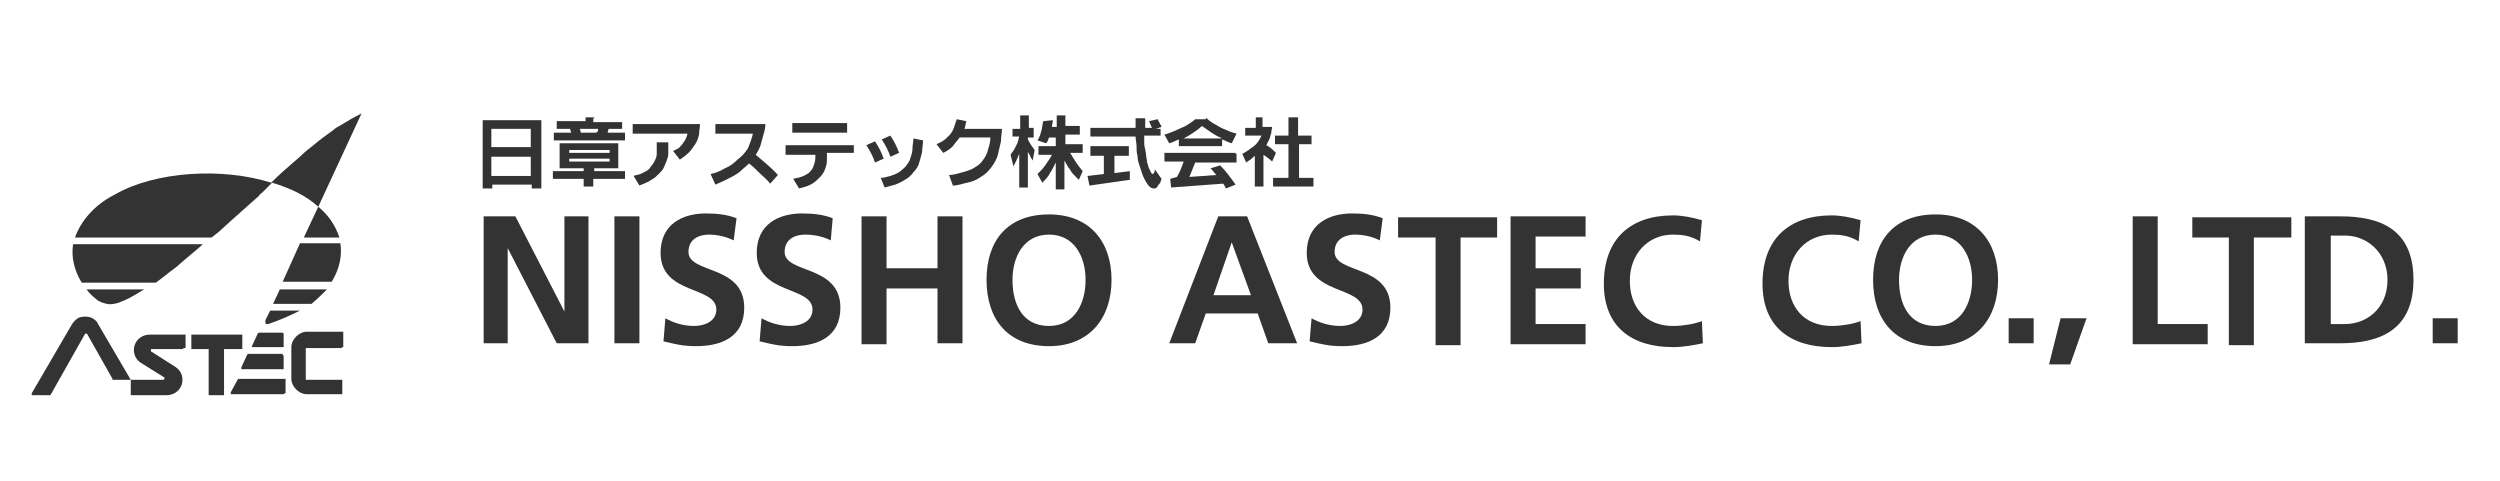
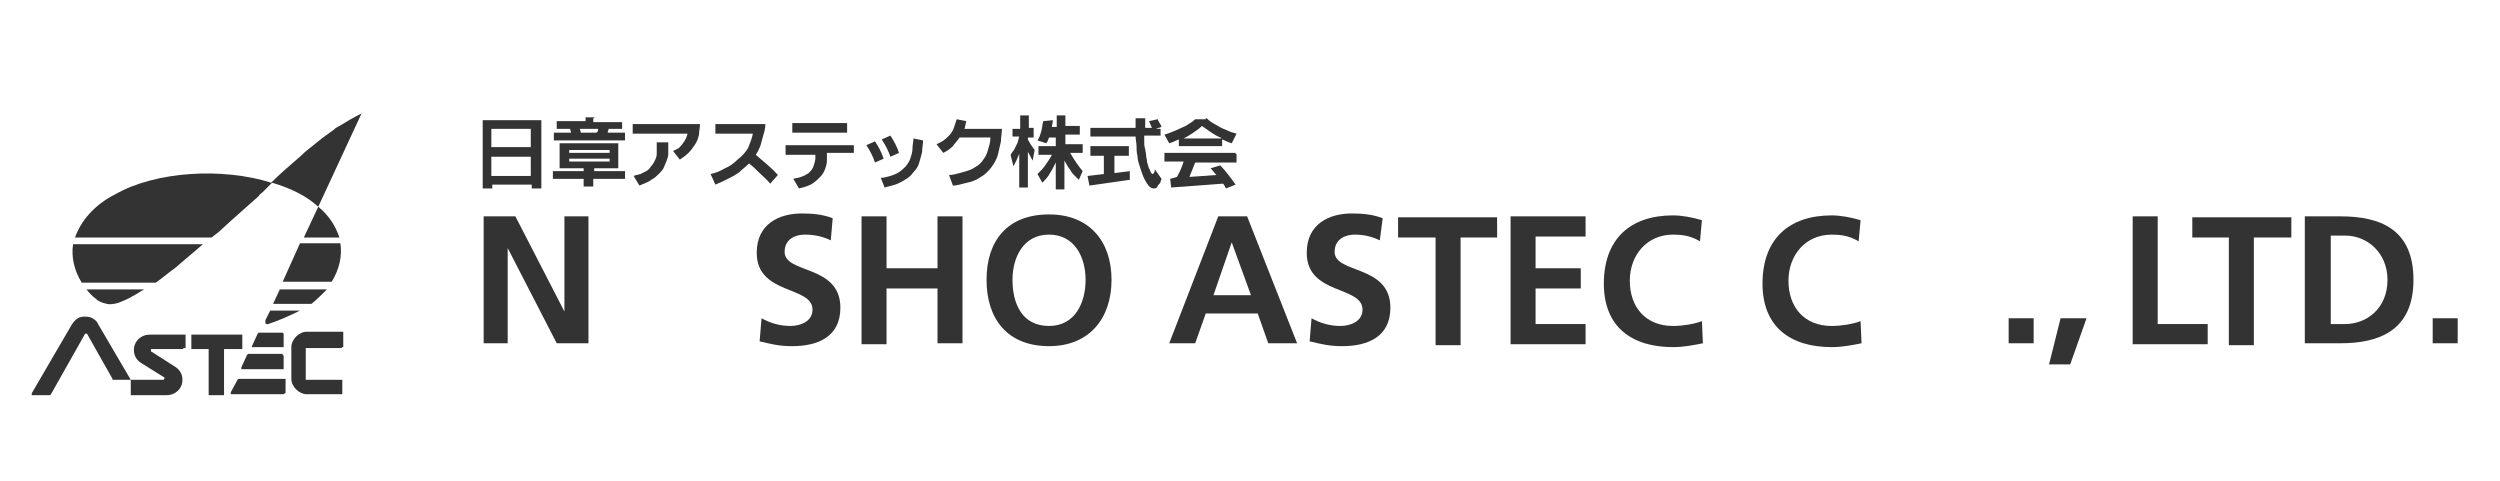
<svg xmlns="http://www.w3.org/2000/svg" version="1.1" id="レイヤー_1" x="0px" y="0px" viewBox="0 0 260 50" style="enable-background:new 0 0 260 50;" xml:space="preserve">
  <style type="text/css">
	.st0{fill:#666666;}
	.st1{fill:#323333;}
	.st2{fill:#333333;}
</style>
  <path class="st0" d="M67.2-43.3h17.9c-1.3,1.1-2.5,2.2-3.8,3.2c-0.9,0.7-1.8,1.4-2.8,2.1H68.4C67.3-39.7,66.9-41.5,67.2-43.3z   M77.1-37.1c-0.5,0.3-1.1,0.6-1.6,0.9c-0.6,0.3-1.3,0.7-2,0.9c-0.5,0.2-1,0.2-1.6,0.1c-0.5-0.1-1-0.3-1.4-0.7  c-0.5-0.4-0.9-0.9-1.3-1.3L77.1-37.1C77.1-37.2,77.1-37.1,77.1-37.1z M82.4-29.1C82.4-29.1,82.4-29,82.4-29.1l-0.2,0.2h-4.1H78  l-0.1,0.1v0.1c0,0,0,0.1,0.1,0.1l3.4,2.1c0.4,0.3,0.7,0.6,0.9,1.1c0.2,0.4,0.2,0.9,0.1,1.4c-0.1,0.4-0.4,0.8-0.8,1.1  c-0.4,0.3-0.8,0.4-1.3,0.4h-4.7c-0.1,0-0.1,0-0.1-0.1l-0.1-0.1v-2h-2.5h-0.1c0,0,0,0-0.1-0.1l-3.5-6.1L69.1-31H69c0,0-0.1,0-0.1,0.1  l-4.7,8.3c0,0,0,0.1-0.1,0.1H64h-2.3h-0.1l-0.1-0.1v-0.1l5.6-9.6c0.3-0.4,0.7-0.8,1.1-0.9c0.5-0.2,1-0.2,1.5,0s0.9,0.5,1.1,1  l4.4,7.7h4.3h0.1l0.1-0.1v-0.1c0,0,0-0.1-0.1-0.1l-3.3-2.1c-0.4-0.2-0.7-0.6-0.9-1.1c-0.2-0.4-0.2-0.9-0.1-1.4  c0.1-0.4,0.4-0.8,0.8-1.1c0.4-0.3,0.8-0.4,1.3-0.4h4.7c0,0,0.1,0,0.1,0.1l0.1,0.1L82.4-29.1L82.4-29.1z M88-28.8L88-28.8l-0.1,6.1  c0,0,0,0.1-0.1,0.1l-0.1,0.1h-1.8c0,0-0.1,0-0.1-0.1l-0.1-0.1v-6c0,0,0-0.1-0.1-0.1l-0.1-0.1h-2.1c-0.1,0-0.1,0-0.1-0.1l-0.1-0.1  v-1.8c0-0.1,0-0.1,0.1-0.1l0.1-0.1h6.7c0,0,0.1,0,0.1,0.1l0.1,0.1v1.8c0,0,0,0.1-0.1,0.1l-0.1,0.1L88-28.8C88-28.9,88-28.8,88-28.8z   M96.4-22.6C96.4-22.5,96.4-22.5,96.4-22.6l-0.2,0.2h-7.1H89l-0.1-0.1v-0.1l0.9-1.8c0,0,0-0.1,0.1-0.1H90h6.2c0,0,0.1,0,0.1,0.1  l0.1,0.1C96.4-24.3,96.4-22.6,96.4-22.6z M102.2-37.1c-0.6,0.7-1.4,1.4-2.2,2h-5.3l0.9-2H102.2z M96.1-38l2.5-5.3h5.6  c0.3,1.8-0.1,3.6-1.2,5.3H96.1z M98.5-34.1c-1.3,0.7-2.8,1.4-4.4,1.9c-0.1,0-0.2,0-0.3,0s-0.2-0.1-0.2-0.2c0-0.1,0-0.2,0-0.3  l0.6-1.3h4.3V-34.1z M96.1-31.1C96.1-31.1,96.2-31.1,96.1-31.1l0.2,0.2v1.8c0,0,0,0.1-0.1,0.1l-0.1,0.1h-4H92L91.9-29v-0.1l0.9-1.8  c0,0,0-0.1,0.1-0.1H93L96.1-31.1L96.1-31.1z M96.1-28C96.1-28,96.2-28,96.1-28l0.2,0.2v1.8c0,0,0,0.1-0.1,0.1l-0.1,0.1h-5.5h-0.1  l-0.1-0.1V-26l0.8-1.8c0,0,0-0.1,0.1-0.1h0.1L96.1-28L96.1-28z M104.4-29.2C104.4-29.2,104.4-29.1,104.4-29.2l-0.2,0.2h-4.7  c-0.1,0-0.1,0-0.1,0.1l-0.1,0.1v4c0,0,0,0.1,0.1,0.1l0.1,0.1h4.7c0.1,0,0.1,0,0.1,0.1l0.1,0.1v1.7c0,0.1,0,0.1-0.1,0.1l-0.1,0.1  h-4.8c-0.6,0-1.1-0.2-1.5-0.6s-0.6-1-0.6-1.5v-4.3c0-0.6,0.2-1.1,0.6-1.5s1-0.6,1.5-0.6h4.8c0.1,0,0.1,0,0.1,0.1l0.1,0.1  C104.4-30.8,104.4-29.2,104.4-29.2z M101-48.4c1.4,1.2,2.4,2.7,2.9,4.2H99L101-48.4c-1.6-1.4-3.8-2.6-6.4-3.4  c-0.3,0.3-0.6,0.5-0.8,0.8c-0.2,0.2-0.4,0.4-0.6,0.6c-0.2,0.2-0.3,0.3-0.5,0.5c-1.4,1.3-3.2,2.9-5.1,4.5c-0.5,0.4-0.9,0.8-1.4,1.3  H67.4c0.7-2.3,2.7-4.4,5.6-6c2.8-1.6,6.5-2.6,10.4-2.9c3.8-0.3,7.8,0.2,11.2,1.3c1.1-1,2.3-2.2,4.1-3.8c0.6-0.5,1.2-1,1.8-1.5  c0.9-0.8,1.9-1.6,2.8-2.2c0.3-0.2,0.6-0.4,0.9-0.6c1.1-0.7,2.1-1.3,3.1-1.8L101-48.4z" />
  <g>
    <path class="st1" d="M132.2-50.1v14.7h-2v-0.9h-8.3v0.9h-2v-14.7H132.2z M130.2-44.3v-3.9h-8.3v3.9H130.2z M130.2-38.1v-4.3h-8.3   v4.3H130.2z" />
    <path class="st1" d="M143.6-50.6v0.8h6v1.7h-2.9c-0.1,0.3-0.2,0.5-0.3,0.8h3.9v1.7h-15.4v-1.7h3.8c-0.1-0.3-0.2-0.5-0.2-0.8h-3   v-1.7h6v-0.8H143.6z M148.8-45v5.5h-5.3v0.7h6.8v1.7h-6.7v1.7h-2v-1.7H135v-1.7h6.6v-0.7h-5.3V-45H148.8z M146.9-42.9v-0.7h-8.7   v0.6h8.7V-42.9z M146.9-40.9v-0.7h-8.7v0.7H146.9z M144.6-48.1h-3.9c0.1,0.3,0.2,0.5,0.2,0.8h3.4C144.4-47.6,144.5-47.8,144.6-48.1   z" />
    <path class="st1" d="M163.9-47.2H152v-2.1h14.5c0,0.8-0.1,1.5-0.3,2.3c-0.1,0.8-0.4,1.5-0.7,2.2c-0.4,0.7-0.8,1.3-1.4,1.8   c-0.6,0.5-1.2,1-1.8,1.4l-1.5-2c0.5-0.2,0.9-0.4,1.3-0.7C163.1-45,163.7-46,163.9-47.2z M159.6-45.1c0,0.3,0,0.5,0,0.8   c0,0.5,0,1.1-0.1,1.6s-0.2,1.1-0.3,1.6c-0.2,0.5-0.4,1-0.7,1.5s-0.6,0.9-1,1.3c-0.4,0.4-0.8,0.8-1.3,1.1s-0.9,0.6-1.5,0.8   c-0.5,0.2-1,0.4-1.5,0.5L152-38c0.5-0.1,0.9-0.2,1.4-0.4s0.9-0.4,1.3-0.7c0.4-0.3,0.8-0.6,1.1-1s0.6-0.8,0.8-1.2s0.4-0.9,0.4-1.4   c0.1-0.5,0.1-1,0.1-1.5c0-0.3,0-0.6,0-1h2.5V-45.1z" />
    <path class="st1" d="M178-47h-8v-2.2h10.7c-0.1,0.8-0.2,1.6-0.3,2.4c-0.1,0.8-0.4,1.6-0.7,2.3s-0.7,1.4-1.2,2.1   c1.7,1.4,3.3,2.8,4.8,4.4l-1.7,1.8c-0.7-0.8-1.5-1.6-2.2-2.3c-0.8-0.8-1.5-1.5-2.4-2.2c-0.7,0.7-1.4,1.4-2.2,1.9   c-0.8,0.6-1.6,1.1-2.5,1.5s-1.8,0.8-2.7,1.2l-1.1-2.3c1.1-0.3,2.1-0.7,3.1-1.2s1.9-1.1,2.8-1.9c0.9-0.7,1.6-1.5,2.2-2.5   C177.3-44.9,177.8-45.9,178-47z" />
    <path class="st1" d="M199.7-45v2.1h-5.8c0,0.5,0,0.9,0,1.4s-0.1,0.9-0.2,1.4c-0.2,0.9-0.6,1.6-1.2,2.3c-0.6,0.7-1.3,1.2-2.1,1.6   c-0.8,0.4-1.6,0.7-2.5,0.9l-1.2-2.2c0.6-0.1,1.2-0.3,1.8-0.5s1.1-0.5,1.6-0.9s0.8-0.9,1.1-1.5c0.2-0.6,0.3-1.2,0.4-1.8   c0-0.2,0-0.3,0-0.5V-43h-6.4v-2.1L199.7-45L199.7-45z M198.3-49.5v2.1h-11.8v-2.1H198.3z" />
    <path class="st1" d="M204.1-45.5c0.8,1.2,1.4,2.5,1.9,3.9l-1.9,0.8c-0.5-1.4-1.1-2.6-1.9-3.8L204.1-45.5z M214.7-45.7   c-0.1,0.8-0.2,1.6-0.3,2.5c-0.2,0.8-0.4,1.6-0.7,2.4s-0.7,1.5-1.2,2.1c-0.5,0.7-1.1,1.2-1.8,1.7s-1.4,0.8-2.2,1.1s-1.6,0.5-2.4,0.6   l-0.8-2.2c0.7-0.1,1.4-0.2,2-0.4c0.7-0.2,1.3-0.5,1.9-0.9c0.6-0.4,1.1-0.8,1.5-1.4c0.4-0.5,0.8-1.2,1-1.8c0.2-0.7,0.4-1.3,0.5-2   s0.1-1.4,0.1-2.1L214.7-45.7z M207.6-46.7c0.8,1.2,1.4,2.5,1.9,3.9l-1.9,0.8c-0.5-1.3-1.1-2.6-1.9-3.8L207.6-46.7z" />
    <path class="st1" d="M224.1-49.8c-0.1,0.6-0.3,1.2-0.5,1.8h7.9c-0.1,0.9-0.2,1.8-0.3,2.8c-0.1,0.9-0.3,1.8-0.6,2.7   c-0.3,1.1-0.8,2-1.4,2.9c-0.7,0.9-1.4,1.6-2.4,2.2c-0.9,0.6-1.9,1-3,1.3c-1,0.3-2.1,0.5-3.2,0.7l-0.9-2.2c0.8-0.1,1.5-0.2,2.3-0.4   c0.7-0.2,1.5-0.4,2.2-0.7s1.4-0.7,2-1.1c0.6-0.5,1.1-1,1.5-1.7s0.7-1.4,0.9-2.1c0.2-0.7,0.4-1.5,0.4-2.3h-6.5   c-0.4,0.7-1,1.3-1.6,1.8c-0.7,0.6-1.4,1.1-2.1,1.5l-1.4-1.8c0.4-0.2,0.8-0.5,1.2-0.7c0.6-0.4,1.1-0.8,1.5-1.4   c0.4-0.5,0.8-1.1,1.1-1.7s0.5-1.3,0.6-1.9L224.1-49.8z" />
    <path class="st1" d="M238.6-48.1v1.8h-1.3v0.5c0.4,0.8,0.9,1.5,1.4,2.2l-0.4,2.4c-0.4-0.6-0.7-1.2-1-1.8v7.6h-1.8v-7.1   c-0.2,0.5-0.3,1-0.5,1.4c-0.2,0.5-0.4,0.9-0.7,1.3l-0.6-2.6c0.3-0.4,0.5-0.8,0.8-1.2c0.2-0.4,0.4-0.9,0.6-1.3   c0.2-0.5,0.3-0.9,0.4-1.4H234v-1.8h1.6v-2.7h1.8v2.7C237.4-48.1,238.6-48.1,238.6-48.1z M242.7-50c-0.1,0.5-0.1,1-0.2,1.5h1.1v-2.3   h1.8v2.3h3.2v1.9h-3.3v1.9h3.8v1.8h-2.6c0.8,1.4,1.7,2.8,2.8,4l-0.9,2c-0.4-0.4-0.8-0.9-1.2-1.3c-0.4-0.5-0.7-1-1-1.5   s-0.6-1-0.9-1.6v6.1h-1.8V-41c-0.4,0.8-0.8,1.6-1.3,2.3s-1.1,1.4-1.7,2.1l-1.1-2c0.7-0.6,1.2-1.2,1.8-1.9c0.5-0.7,1-1.4,1.4-2.2   h-2.8v-1.8h3.9v-2.1h-1.5c-0.1,0.5-0.3,0.9-0.6,1.4l-1.9-0.7c0.4-0.6,0.6-1.3,0.8-2s0.3-1.4,0.4-2.2L242.7-50z" />
    <path class="st1" d="M265.7-48.6v2h-3.6c0,0.5,0,0.9,0.1,1.4c0,0.5,0.1,0.9,0.2,1.4s0.2,0.9,0.2,1.4c0.1,0.5,0.2,0.9,0.3,1.4   s0.3,1,0.5,1.6s0.5,0.9,0.6,0.9l0.1-0.2c0.1-0.3,0.2-0.6,0.3-0.9l1.4,2c-0.1,0.2-0.2,0.5-0.3,0.7s-0.2,0.5-0.4,0.7   c-0.1,0.2-0.3,0.4-0.5,0.6c-0.2,0.2-0.4,0.3-0.7,0.3c-0.6,0-1-0.4-1.5-1.1c-0.4-0.7-0.8-1.4-1-2c-0.3-0.7-0.5-1.3-0.6-2   c-0.2-0.7-0.3-1.4-0.4-2c-0.1-0.7-0.2-1.4-0.3-2.1s-0.1-1.4-0.2-2.1h-9.8v-2h9.8v-2.1h2v2.1h1.4c-0.2-0.5-0.5-1-0.7-1.5l1.8-0.5   c0.3,0.5,0.6,1.1,0.8,1.7l-1.3,0.4L265.7-48.6L265.7-48.6z M259.1-44.3v2H256v3.7l3.3-0.4l0.1,1.9l-8.6,1.3l-0.4-2.2l3.6-0.4v-4h-3   v-2h8.1V-44.3L259.1-44.3z" />
    <path class="st1" d="M275.8-50.6c0.6,0.5,1.3,1,2,1.4s1.4,0.8,2.2,1.1c0.7,0.3,1.5,0.6,2.3,0.9l-1,2c-0.7-0.3-1.5-0.6-2.2-0.9v1.5   h-9.2V-46c-0.7,0.3-1.4,0.6-2.1,0.8l-1.1-1.9c0.8-0.2,1.6-0.5,2.4-0.9c0.8-0.3,1.5-0.7,2.2-1.1c0.7-0.4,1.4-0.9,2-1.5   C273.3-50.6,275.8-50.6,275.8-50.6z M282.3-42.7v1.8h-9c-0.4,1.1-0.8,2.1-1.3,3.1l5.9-0.4c-0.4-0.5-0.8-1-1.2-1.5l2-0.7   c1.3,1.3,2.4,2.7,3.4,4.2l-2.2,0.8c-0.2-0.4-0.5-0.7-0.7-1.1L268-35.6l-0.2-2l1.8-0.1c0.6-1,1.1-2.1,1.5-3.3h-4.2v-1.8L282.3-42.7   L282.3-42.7z M278.7-46.2c-1.5-0.7-2.8-1.6-4.1-2.6c-0.6,0.5-1.2,1-1.9,1.4c-0.7,0.4-1.4,0.8-2.1,1.2   C270.6-46.2,278.7-46.2,278.7-46.2z" />
    <path class="st1" d="M288-50.6v2.3h2.1c-0.1,0.5-0.2,0.9-0.3,1.4s-0.3,0.9-0.5,1.3c-0.2,0.4-0.5,0.8-0.7,1.2   c0.8,0.5,1.5,1.1,2.2,1.7l-0.8,1.9c-0.6-0.5-1.2-1.1-1.9-1.5v6.8h-1.9V-42c-0.6,0.6-1.2,1-1.8,1.4l-0.8-1.9c0.9-0.4,1.7-1,2.4-1.6   c0.7-0.7,1.3-1.4,1.6-2.4H284v-1.8h2.3v-2.3H288z M298.4-46.7v1.8h-2.8v7.1h3.2v1.8h-8.6v-1.8h3.4v-7.1h-3v-1.8h3v-4h2v4H298.4z" />
  </g>
  <g>
    <g>
      <path class="st2" d="M7.6,25.4h13.5c-0.9,0.8-1.9,1.6-2.8,2.4c-0.7,0.5-1.4,1.1-2.1,1.6H8.5C7.7,28.1,7.4,26.7,7.6,25.4z M15,30.1    c-0.4,0.2-0.8,0.5-1.2,0.7c-0.5,0.3-1,0.5-1.5,0.7c-0.4,0.1-0.8,0.2-1.2,0.1c-0.4-0.1-0.8-0.2-1.1-0.5c-0.4-0.3-0.7-0.6-1-1    C8.9,30.1,15,30.1,15,30.1z M19.1,36.2L19.1,36.2C19,36.3,19,36.3,19,36.3h-3.2h-0.1c0,0,0,0,0,0.1v0.1c0,0,0,0.1,0.1,0.1l2.5,1.6    c0.3,0.2,0.5,0.5,0.6,0.8c0.1,0.3,0.1,0.7,0,1c-0.1,0.3-0.3,0.6-0.6,0.8c-0.3,0.2-0.6,0.3-1,0.3h-3.6h-0.1V41v-1.5h-1.8    c0,0,0,0-0.1,0c0,0,0,0,0-0.1l-2.6-4.6c0,0,0-0.1-0.1-0.1H8.9c0,0-0.1,0-0.1,0.1L5.3,41c0,0,0,0-0.1,0.1c0,0,0,0-0.1,0H3.4H3.3    c0,0,0,0,0-0.1v-0.1l4.2-7.2C7.7,33.4,8,33.1,8.3,33c0.4-0.1,0.7-0.1,1.1,0c0.3,0.1,0.7,0.4,0.8,0.7l3.4,5.8h3.3H17    c0,0,0,0,0.1-0.1v-0.1c0,0,0-0.1-0.1-0.1l-2.4-1.5c-0.3-0.2-0.5-0.5-0.6-0.8c-0.1-0.3-0.1-0.7,0-1c0.1-0.3,0.3-0.6,0.6-0.8    c0.3-0.2,0.6-0.3,1-0.3h3.6h0.1v0.1v1.3H19.1z M23.3,36.4C23.2,36.4,23.2,36.4,23.3,36.4V41v0.1h-0.1h-1.4h-0.1V41v-4.6v-0.1h-0.1    H20h-0.1v-0.1v-1.3v-0.1H20h5.1h0.1v0.1v1.3v0.1h-0.1H23.3C23.3,36.3,23.3,36.3,23.3,36.4z M29.6,40.9C29.6,41,29.6,41,29.6,40.9    C29.5,41,29.5,41,29.5,41h-5.4H24c0,0,0,0,0-0.1v-0.1l0.7-1.3c0,0,0,0,0.1-0.1c0,0,0,0,0.1,0h4.7h0.1v0.1v1.4H29.6z M34,30.1    c-0.5,0.5-1,1-1.6,1.5h-4l0.7-1.5H34z M29.4,29.3l1.8-4h4.2c0.2,1.3-0.1,2.7-0.9,4H29.4z M31.2,32.3c-1,0.5-2.1,1-3.3,1.4    c-0.1,0-0.1,0-0.2,0c-0.1,0-0.1-0.1-0.1-0.2s0-0.1,0-0.2l0.5-1H31.2z M29.4,34.6C29.4,34.6,29.5,34.6,29.4,34.6    c0.1,0.1,0.1,0.1,0.1,0.1v1.3v0.1h-0.1h-3.1h-0.1c0,0,0,0,0-0.1V36l0.6-1.3c0,0,0,0,0.1-0.1c0,0,0,0,0.1,0h2.3V34.6z M29.4,36.9    C29.5,36.9,29.5,36.9,29.4,36.9c0.1,0.1,0.1,0.1,0.1,0.1v1.3v0.1h-0.1h-4.2h-0.1c0,0,0,0,0-0.1v-0.1l0.6-1.3c0,0,0,0,0.1-0.1    c0,0,0,0,0.1,0h3.5V36.9z M35.6,36.1L35.6,36.1c-0.1,0.1-0.1,0.1-0.1,0.1h-3.6h-0.1v0.1v3.1v0.1h0.1h3.6h0.1v0.1v1.3v0.1h-0.1    h-3.6c-0.4,0-0.8-0.2-1.1-0.5c-0.3-0.3-0.5-0.7-0.5-1.1v-3.3c0-0.4,0.2-0.8,0.5-1.1c0.3-0.3,0.7-0.5,1.1-0.5h3.7h0.1v0.1v1.5H35.6    z M33.1,21.5c1.1,0.9,1.8,2,2.2,3.2h-3.7L33.1,21.5c-1.2-1.1-2.8-1.9-4.8-2.5c-0.2,0.2-0.4,0.4-0.6,0.6c-0.1,0.1-0.3,0.3-0.4,0.4    c-0.1,0.1-0.3,0.2-0.4,0.4c-1.1,1-2.4,2.1-3.8,3.4c-0.3,0.3-0.7,0.6-1.1,0.9H7.8c0.6-1.7,2-3.4,4.2-4.5c2.1-1.2,4.9-1.9,7.8-2.1    c2.8-0.2,5.9,0.1,8.4,0.9c0.8-0.8,1.7-1.6,3.1-2.8c0.4-0.4,0.9-0.8,1.3-1.1c0.7-0.6,1.4-1.1,2.1-1.6c0.2-0.2,0.4-0.3,0.6-0.4    c0.8-0.5,1.5-0.9,2.3-1.3L33.1,21.5z" />
      <g>
        <path class="st2" d="M50.3,22.5h3.3l5.1,9.9l0,0v-9.9h2.5v13.2h-3.3l-5.1-9.9l0,0v9.9h-2.5V22.5z" />
-         <path class="st2" d="M63.9,22.5h2.6v13.2h-2.6V22.5z" />
-         <path class="st2" d="M76.3,25c-0.8-0.4-1.7-0.6-2.6-0.6s-2.1,0.4-2.1,1.8c0,2.3,5.8,1.3,5.8,5.8c0,3-2.3,4-5,4     c-1.4,0-2.1-0.2-3.4-0.5l0.2-2.4c0.9,0.5,1.9,0.8,3,0.8s2.3-0.5,2.3-1.7c0-2.5-5.8-1.5-5.8-5.9c0-3,2.3-4.1,4.7-4.1     c1.1,0,2.2,0.1,3.2,0.5L76.3,25z" />
        <path class="st2" d="M86.4,25c-0.8-0.4-1.7-0.6-2.7-0.6c-0.9,0-2.1,0.4-2.1,1.8c0,2.3,5.8,1.3,5.8,5.8c0,3-2.3,4-5,4     c-1.4,0-2.1-0.2-3.4-0.5l0.2-2.4c0.9,0.5,1.9,0.8,3,0.8s2.3-0.5,2.3-1.7c0-2.5-5.8-1.5-5.8-5.9c0-3,2.3-4.1,4.7-4.1     c1.1,0,2.2,0.1,3.2,0.5L86.4,25z" />
        <path class="st2" d="M89.6,22.5h2.6v5.4h5.3v-5.4h2.6v13.2h-2.6V30h-5.3v5.8h-2.6V22.5z" />
        <path class="st2" d="M109.1,22.3c4.2,0,6.5,2.8,6.5,6.8s-2.3,6.9-6.5,6.9c-4.3,0-6.5-2.8-6.5-6.9S104.8,22.3,109.1,22.3z      M109.1,33.9c2.7,0,3.8-2.4,3.8-4.8c0-2.3-1.1-4.7-3.8-4.7s-3.8,2.4-3.8,4.7C105.3,31.6,106.3,33.9,109.1,33.9z" />
        <path class="st2" d="M126.7,22.5h3l5.2,13.2h-3l-1.1-3.1h-5.4l-1.1,3.1h-2.7L126.7,22.5z M128.1,25.2L128.1,25.2l-1.9,5.5h3.9     L128.1,25.2z" />
        <path class="st2" d="M143.5,25c-0.8-0.4-1.7-0.6-2.6-0.6c-0.9,0-2.1,0.4-2.1,1.8c0,2.3,5.8,1.3,5.8,5.8c0,3-2.3,4-5,4     c-1.4,0-2.1-0.2-3.4-0.5l0.2-2.4c0.9,0.5,1.9,0.8,3,0.8s2.3-0.5,2.3-1.7c0-2.5-5.8-1.5-5.8-5.9c0-3,2.3-4.1,4.7-4.1     c1.1,0,2.2,0.1,3.2,0.5L143.5,25z" />
        <path class="st2" d="M149.2,24.7h-3.8v-2.1h10.3v2.1h-3.8v11.2h-2.6V24.7H149.2z" />
        <path class="st2" d="M157.1,22.5h7.8v2.1h-5.2v3.3h4.7v2.1h-4.7v3.7h5.2v2.1h-7.8V22.5z" />
        <path class="st2" d="M177.1,35.7c-1,0.2-2,0.4-3.1,0.4c-4.3,0-7.2-2.1-7.2-6.6c0-4.6,2.7-7.1,7.2-7.1c0.9,0,2,0.2,3,0.5l-0.2,2.2     c-1-0.6-1.9-0.7-2.8-0.7c-2.7,0-4.5,2.1-4.5,4.8s1.6,4.7,4.5,4.7c1,0,2.2-0.2,3-0.5L177.1,35.7z" />
        <path class="st2" d="M193.6,35.7c-1,0.2-2,0.4-3.1,0.4c-4.3,0-7.2-2.1-7.2-6.6c0-4.6,2.7-7.1,7.2-7.1c0.9,0,2,0.2,3,0.5l-0.2,2.2     c-1-0.6-1.9-0.7-2.8-0.7c-2.7,0-4.5,2.1-4.5,4.8s1.6,4.7,4.5,4.7c1,0,2.2-0.2,3-0.5L193.6,35.7z" />
-         <path class="st2" d="M201.3,22.3c4.2,0,6.5,2.8,6.5,6.8s-2.3,6.9-6.5,6.9c-4.3,0-6.5-2.8-6.5-6.9S197,22.3,201.3,22.3z      M201.3,33.9c2.7,0,3.8-2.4,3.8-4.8c0-2.3-1.1-4.7-3.8-4.7s-3.8,2.4-3.8,4.7C197.5,31.6,198.5,33.9,201.3,33.9z" />
        <path class="st2" d="M208.9,33.1h2.6v2.6h-2.6V33.1z" />
        <path class="st2" d="M214.3,33.1h2.7l-1.7,4.8h-2.2L214.3,33.1z" />
        <path class="st2" d="M221.8,22.5h2.6v11.2h5.2v2.1h-7.8L221.8,22.5L221.8,22.5z" />
        <path class="st2" d="M231.8,24.7H228v-2.1h10.3v2.1h-3.9v11.2h-2.6V24.7z" />
        <path class="st2" d="M239.7,22.5h3.7c4.1,0,7.6,1.3,7.6,6.6s-3.6,6.6-7.6,6.6h-3.7V22.5z M242.4,33.7h1.5c2.2,0,4.4-1.6,4.4-4.6     c0-2.8-2.1-4.6-4.4-4.6h-1.5V33.7z" />
        <path class="st2" d="M253,33.1h2.6v2.6H253V33.1z" />
      </g>
    </g>
    <g>
      <path class="st2" d="M56.3,12.5v7.1h-1v-0.4h-4.1v0.4h-1v-7.1H56.3z M55.2,15.2v-1.8h-4.1v1.9h4.1V15.2z M55.2,18.3v-2h-4.1v2    H55.2z" />
      <path class="st2" d="M61.7,12.3v0.4h3v0.7h-1.4c0,0.1-0.1,0.2-0.1,0.4H65v0.8h-7.4v-0.8h1.8c0-0.1-0.1-0.2-0.1-0.4h-1.4v-0.8h3    v-0.4h0.9V12.3z M64.3,14.9v2.6h-2.5v0.3H65v0.8h-3.3v0.8h-1v-0.8h-3.2v-0.8h3.2v-0.3h-2.5v-2.6C58.2,14.9,64.3,14.9,64.3,14.9z     M63.4,15.9v-0.3h-4.2v0.3H63.4z M63.4,16.8v-0.3h-4.2v0.3H63.4z M62.2,13.4h-1.9c0,0.1,0.1,0.2,0.1,0.4H62    C62.2,13.7,62.2,13.6,62.2,13.4z" />
      <path class="st2" d="M71.5,13.9h-5.7v-1h7c0,0.4-0.1,0.7-0.1,1.1c-0.1,0.4-0.2,0.7-0.4,1c-0.2,0.3-0.4,0.6-0.7,0.9    c-0.3,0.3-0.6,0.5-0.9,0.7L70,15.7c0.2-0.1,0.4-0.2,0.6-0.3C71.1,14.9,71.4,14.4,71.5,13.9z M69.5,14.8c0,0.1,0,0.3,0,0.4    c0,0.3,0,0.5,0,0.8s-0.1,0.5-0.2,0.8c-0.1,0.2-0.2,0.5-0.3,0.7c-0.1,0.2-0.3,0.4-0.5,0.6c-0.2,0.2-0.4,0.4-0.6,0.5    c-0.2,0.1-0.4,0.3-0.7,0.4c-0.2,0.1-0.5,0.2-0.7,0.3l-0.6-1c0.2-0.1,0.4-0.1,0.7-0.2c0.2-0.1,0.4-0.2,0.6-0.3    c0.2-0.1,0.4-0.3,0.5-0.5c0.2-0.2,0.3-0.4,0.4-0.6c0.1-0.2,0.2-0.4,0.2-0.7c0-0.2,0-0.5,0-0.7c0-0.1,0-0.3,0-0.5    C68.3,14.8,69.5,14.8,69.5,14.8z" />
      <path class="st2" d="M78.3,13.9h-3.9v-1h5.2c0,0.4-0.1,0.8-0.2,1.1c-0.1,0.4-0.2,0.7-0.3,1.1c-0.1,0.3-0.3,0.7-0.5,1    c0.8,0.7,1.6,1.3,2.3,2.1l-0.8,0.9c-0.3-0.4-0.7-0.7-1.1-1.1c-0.4-0.4-0.7-0.7-1.1-1c-0.3,0.3-0.7,0.6-1,0.9    c-0.4,0.3-0.8,0.5-1.2,0.7c-0.4,0.2-0.8,0.4-1.3,0.6l-0.5-1.1c0.5-0.1,1-0.3,1.5-0.6c0.5-0.2,0.9-0.5,1.3-0.9    c0.4-0.3,0.8-0.7,1.1-1.2C78,14.9,78.2,14.4,78.3,13.9z" />
      <path class="st2" d="M88.8,14.9v1H86c0,0.2,0,0.4,0,0.7c0,0.2,0,0.4-0.1,0.7c-0.1,0.4-0.3,0.8-0.6,1.1c-0.3,0.3-0.6,0.6-1,0.8    c-0.4,0.2-0.8,0.3-1.2,0.4l-0.6-1c0.3-0.1,0.6-0.1,0.8-0.2c0.3-0.1,0.5-0.2,0.8-0.4c0.2-0.2,0.4-0.4,0.5-0.7    c0.1-0.3,0.2-0.6,0.2-0.9c0-0.1,0-0.2,0-0.2v-0.1h-3.1v-1h7.1V14.9z M88.1,12.8v1h-5.7v-1H88.1z" />
      <path class="st2" d="M91,14.7c0.4,0.6,0.7,1.2,0.9,1.8L91,16.9c-0.2-0.6-0.5-1.2-0.9-1.8L91,14.7z M96,14.6c0,0.4-0.1,0.8-0.1,1.2    c-0.1,0.4-0.2,0.8-0.3,1.1c-0.1,0.4-0.3,0.7-0.6,1c-0.2,0.3-0.5,0.6-0.9,0.8c-0.3,0.2-0.7,0.4-1,0.5c-0.4,0.1-0.7,0.2-1.1,0.3    l-0.4-1c0.3,0,0.6-0.1,1-0.2c0.3-0.1,0.6-0.2,0.9-0.4c0.3-0.2,0.5-0.4,0.7-0.6c0.2-0.3,0.4-0.5,0.5-0.9c0.1-0.3,0.2-0.6,0.2-1    c0-0.3,0.1-0.7,0.1-1L96,14.6z M92.6,14.1c0.4,0.6,0.7,1.2,0.9,1.8l-0.9,0.4c-0.2-0.6-0.5-1.2-0.9-1.8L92.6,14.1z" />
      <path class="st2" d="M100.5,12.6c-0.1,0.3-0.1,0.6-0.2,0.8h3.9c0,0.4-0.1,0.9-0.1,1.3c-0.1,0.4-0.2,0.9-0.3,1.3    c-0.1,0.5-0.4,1-0.7,1.4c-0.3,0.4-0.7,0.8-1.1,1c-0.4,0.3-0.9,0.5-1.4,0.6c-0.5,0.1-1,0.3-1.5,0.3l-0.4-1.1c0.4,0,0.7-0.1,1.1-0.2    c0.4-0.1,0.7-0.2,1-0.3c0.3-0.1,0.6-0.3,0.9-0.5c0.3-0.2,0.5-0.5,0.7-0.8c0.2-0.3,0.3-0.6,0.4-1c0.1-0.3,0.2-0.7,0.2-1.1h-3.2    c-0.2,0.3-0.5,0.6-0.7,0.9c-0.3,0.3-0.6,0.5-1,0.7L97.4,15c0.2-0.1,0.4-0.2,0.6-0.3c0.3-0.2,0.5-0.4,0.7-0.6s0.4-0.5,0.5-0.8    c0.1-0.3,0.2-0.6,0.3-0.9L100.5,12.6z" />
      <path class="st2" d="M107.5,13.4v0.9h-0.6v0.2c0.2,0.4,0.4,0.7,0.7,1.1l-0.2,1.1c-0.2-0.3-0.3-0.6-0.5-0.9v3.7H106V16    c-0.1,0.2-0.2,0.5-0.3,0.7c-0.1,0.2-0.2,0.4-0.3,0.6l-0.3-1.2c0.1-0.2,0.3-0.4,0.4-0.6c0.1-0.2,0.2-0.4,0.3-0.6    c0.1-0.2,0.1-0.4,0.2-0.7h-0.7v-0.8h0.8V12h0.9v1.3H107.5z M109.5,12.5c0,0.2-0.1,0.5-0.1,0.7h0.5V12h0.9v1.1h1.5v0.9h-1.5V15h1.8    v0.9h-1.3c0.4,0.7,0.8,1.3,1.3,1.9l-0.4,0.9c-0.2-0.2-0.4-0.4-0.6-0.6c-0.2-0.2-0.3-0.5-0.5-0.7c-0.1-0.2-0.3-0.5-0.4-0.7v3h-0.9    v-2.8c-0.2,0.4-0.4,0.8-0.6,1.1c-0.2,0.4-0.5,0.7-0.8,1l-0.5-0.9c0.3-0.3,0.6-0.6,0.8-0.9c0.2-0.3,0.5-0.7,0.7-1.1H108v-0.9h1.8    v-0.9h-0.7c-0.1,0.2-0.1,0.4-0.3,0.6l-0.9-0.3c0.2-0.3,0.3-0.6,0.4-1c0.1-0.3,0.1-0.7,0.2-1L109.5,12.5z" />
      <path class="st2" d="M120.7,13.2v0.9h-1.7c0,0.2,0,0.4,0,0.7c0,0.2,0,0.4,0.1,0.7c0,0.2,0.1,0.4,0.1,0.7c0,0.2,0.1,0.4,0.1,0.7    c0.1,0.2,0.1,0.5,0.3,0.8c0.1,0.3,0.2,0.4,0.3,0.4l0.1-0.1c0.1-0.1,0.1-0.3,0.1-0.4l0.7,1c0,0.1-0.1,0.2-0.1,0.3    c0,0.1-0.1,0.2-0.2,0.3c-0.1,0.1-0.1,0.2-0.2,0.3c-0.1,0.1-0.2,0.1-0.3,0.1c-0.3,0-0.5-0.2-0.7-0.5s-0.4-0.7-0.5-1    s-0.2-0.6-0.3-0.9c-0.1-0.3-0.2-0.6-0.2-1c-0.1-0.3-0.1-0.7-0.1-1c0-0.3-0.1-0.7-0.1-1h-4.7v-0.9h4.7v-1h1v1h0.7    c-0.1-0.2-0.2-0.5-0.3-0.7l0.9-0.2c0.1,0.3,0.3,0.5,0.4,0.8l-0.6,0.2h0.5V13.2z M117.4,15.2v1h-1.5v1.8l1.6-0.2v0.9l-4.2,0.6    l-0.2-1l1.7-0.2v-1.9h-1.4v-1C113.4,15.2,117.4,15.2,117.4,15.2z" />
      <path class="st2" d="M125.5,12.3c0.3,0.3,0.6,0.5,1,0.7c0.3,0.2,0.7,0.4,1,0.5c0.4,0.2,0.7,0.3,1.1,0.4l-0.5,1    c-0.4-0.1-0.7-0.3-1-0.4v0.7h-4.5v-0.7c-0.3,0.1-0.6,0.3-1,0.4l-0.5-0.9c0.4-0.1,0.8-0.3,1.1-0.4c0.4-0.2,0.7-0.3,1.1-0.5    c0.3-0.2,0.7-0.4,1-0.7h1.1V12.3z M128.6,16v0.9h-4.3c-0.2,0.5-0.4,1-0.6,1.5l2.8-0.2c-0.2-0.2-0.4-0.5-0.6-0.7l1-0.3    c0.6,0.6,1.1,1.3,1.6,2l-1,0.4c-0.1-0.2-0.2-0.4-0.3-0.5l-5.4,0.4l-0.1-0.9l0.7-0.2c0.3-0.5,0.5-1,0.7-1.6h-2v-0.9h7.4V16z     M126.9,14.3c-0.7-0.3-1.3-0.8-1.9-1.2c-0.3,0.3-0.6,0.5-0.9,0.7c-0.3,0.2-0.6,0.4-1,0.6h3.9V14.3z" />
-       <path class="st2" d="M131.3,12.1v1.1h1c0,0.2-0.1,0.4-0.1,0.7c-0.1,0.2-0.1,0.4-0.2,0.6c-0.1,0.2-0.2,0.4-0.3,0.6    c0.4,0.2,0.7,0.5,1,0.8l-0.4,0.9c-0.3-0.3-0.6-0.5-0.9-0.7v3.3h-0.9v-3.2c-0.3,0.3-0.6,0.5-0.9,0.7l-0.4-0.9    c0.4-0.2,0.8-0.5,1.2-0.8c0.4-0.3,0.6-0.7,0.8-1.1h-1.7v-0.8h1.1v-1.1h0.7V12.1z M136.4,14.1V15h-1.3v3.5h1.5v0.9h-4.2v-0.9h1.6    V15h-1.4v-0.9h1.4v-1.9h1v1.9C135.1,14.1,136.4,14.1,136.4,14.1z" />
    </g>
  </g>
</svg>